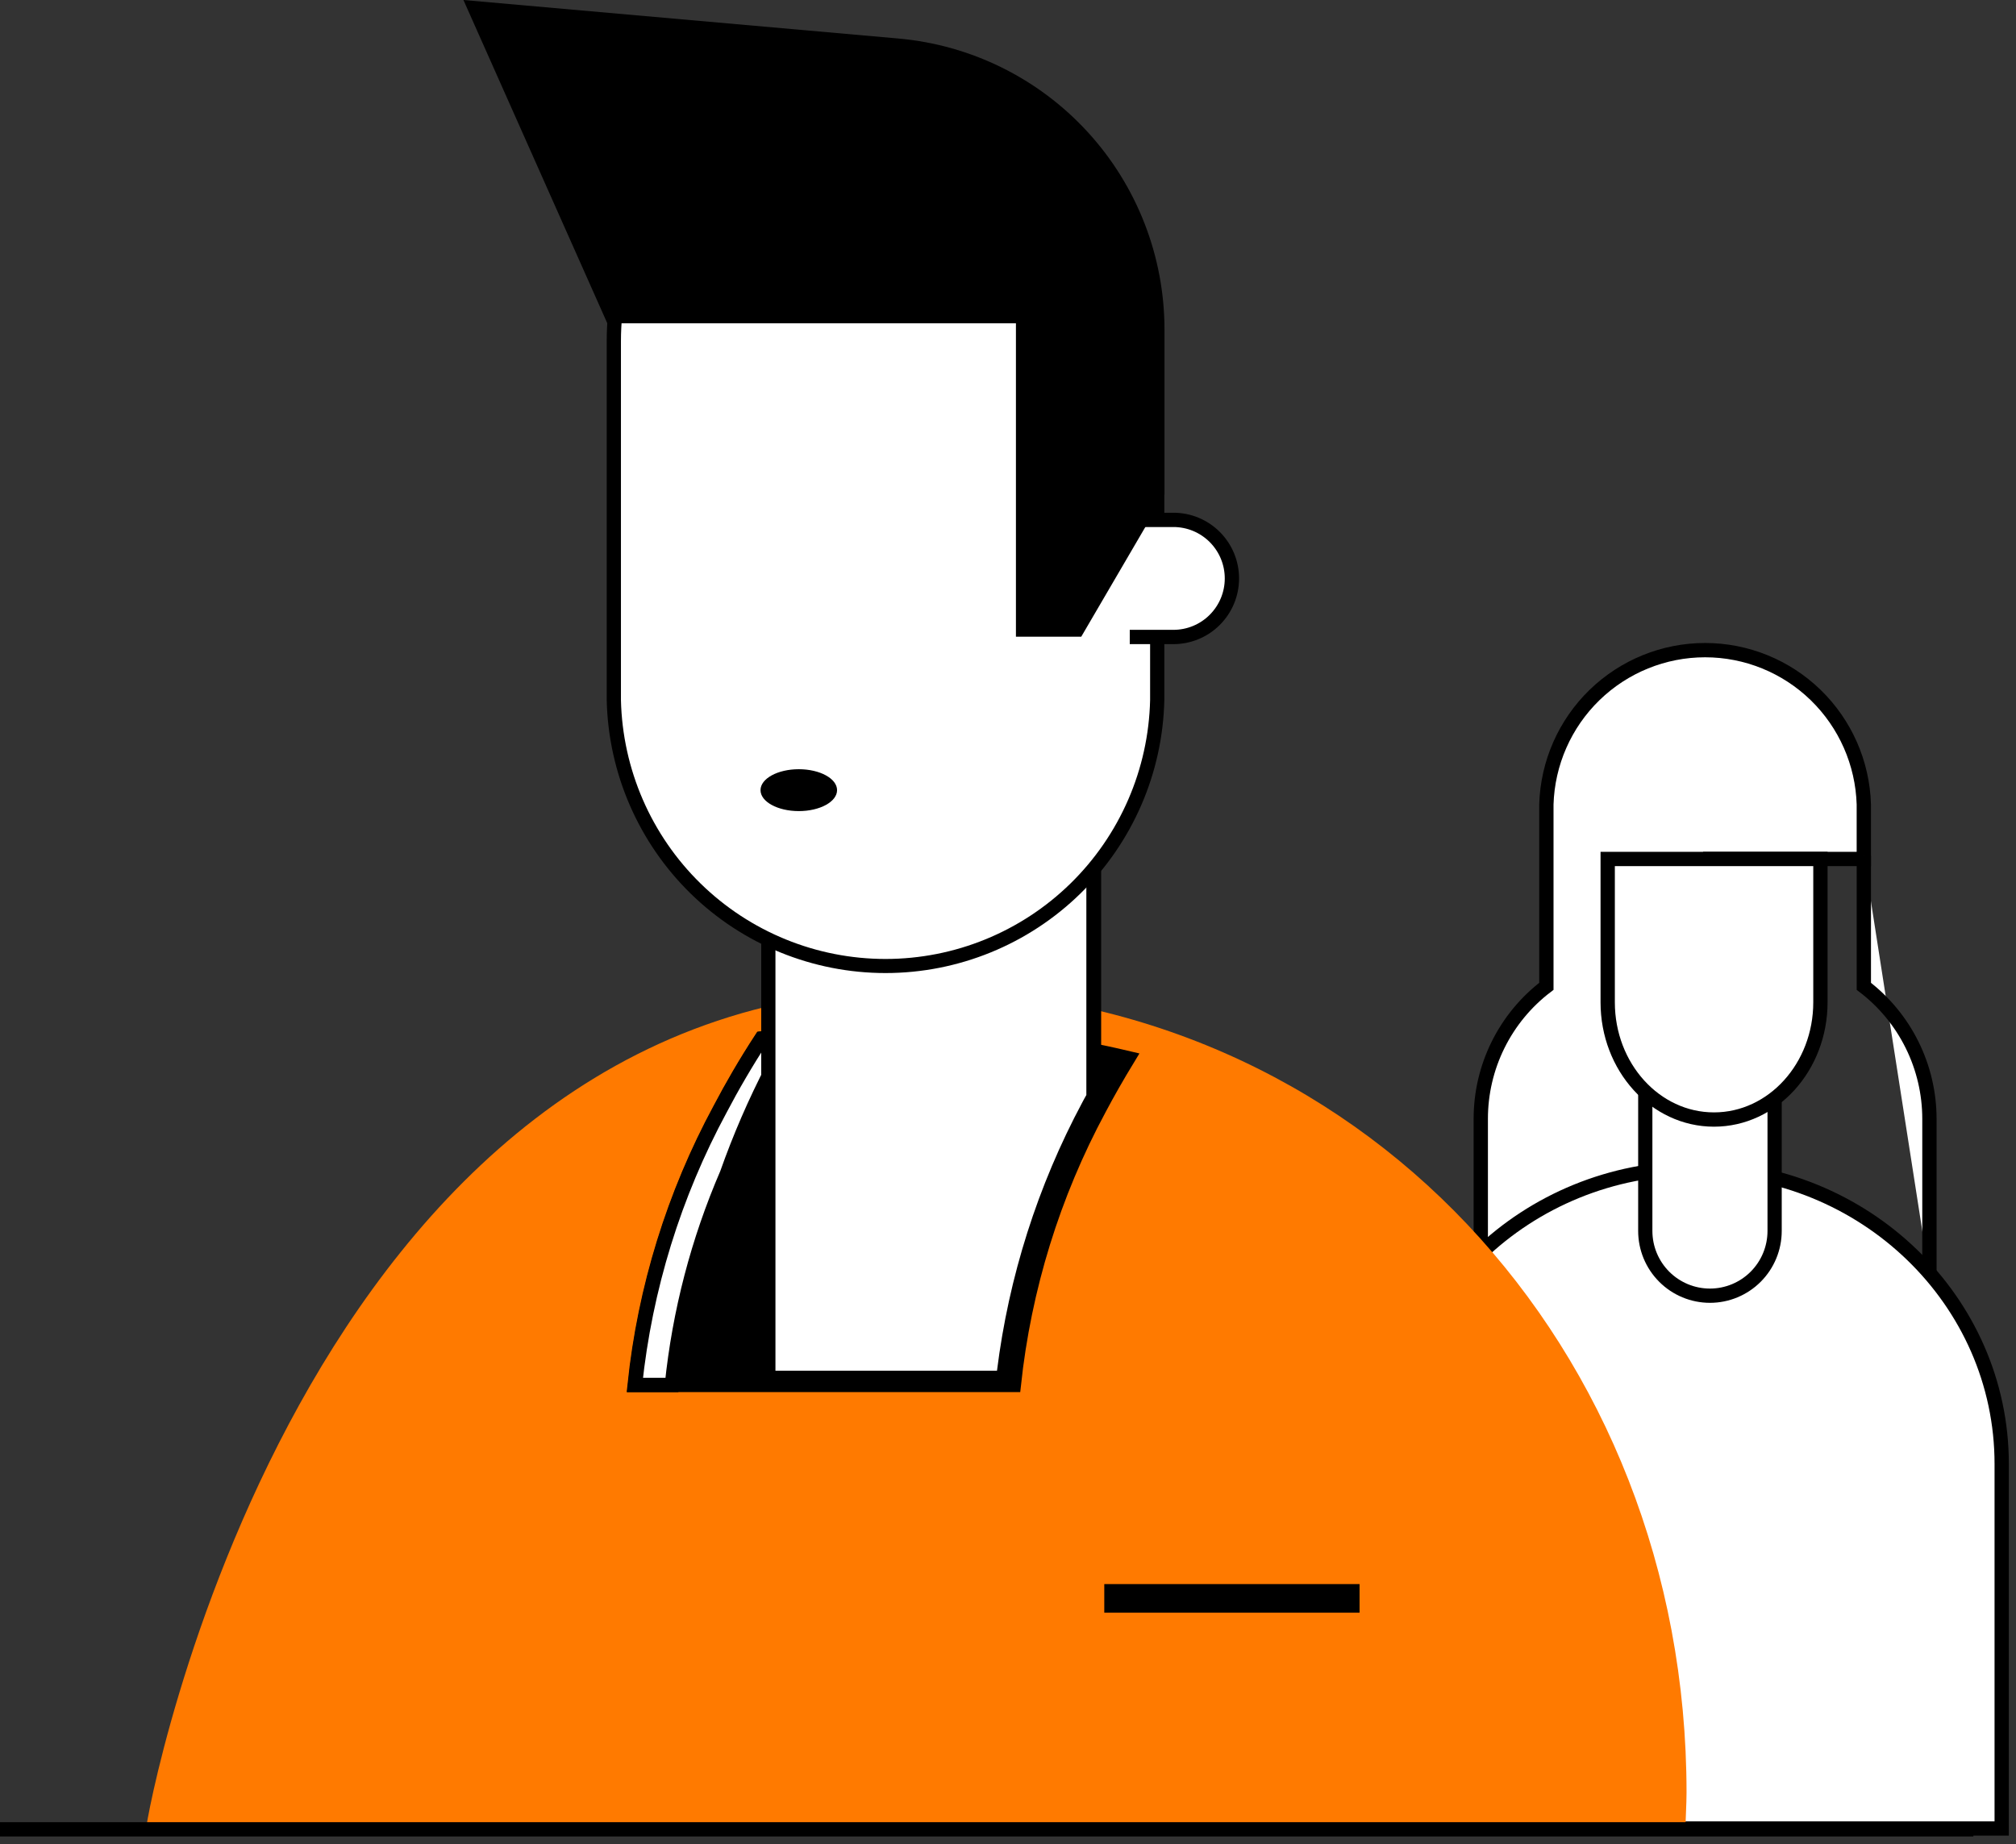
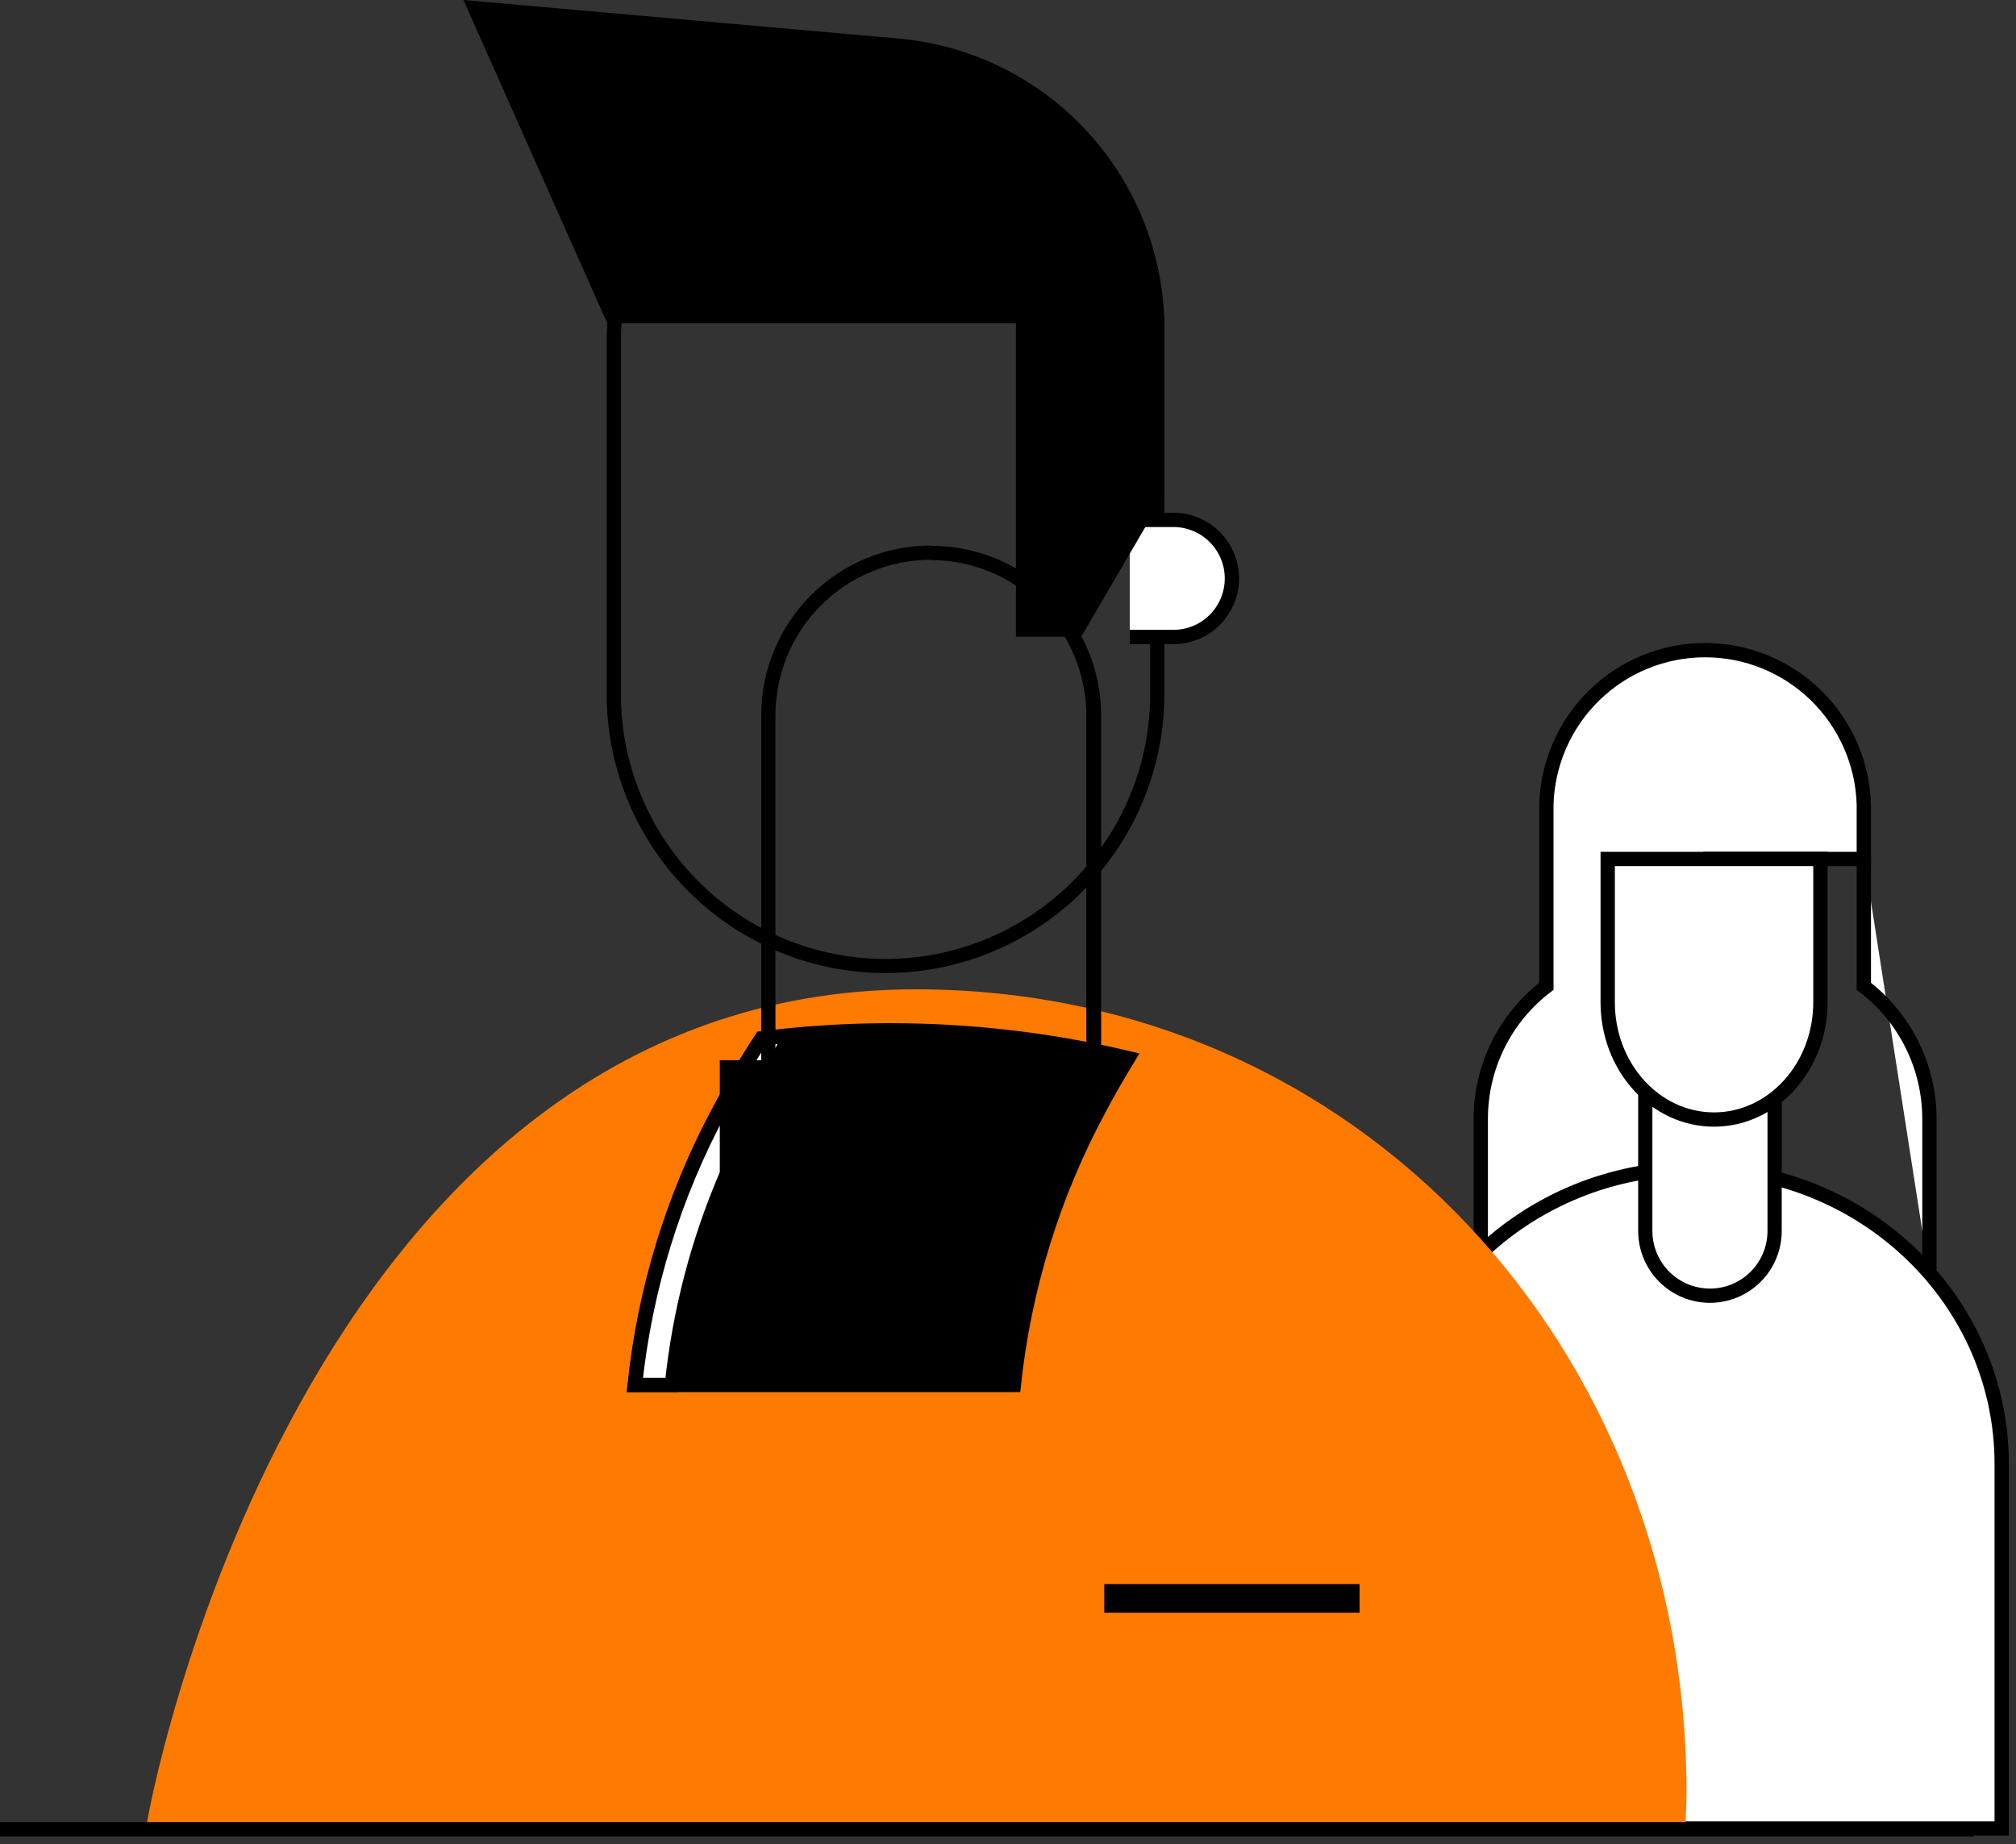
<svg xmlns="http://www.w3.org/2000/svg" width="141" height="129" viewBox="0 0 141 129" fill="none">
  <rect x="0" y="0" width="141" height="129" fill="#333333" stroke="none" />
  <path d="M130.356 56.266C130.27 53.376 129.062 50.632 126.99 48.618C124.917 46.604 122.143 45.477 119.255 45.477C116.367 45.477 113.593 46.604 111.52 48.618C109.448 50.632 108.241 53.376 108.154 56.266V68.993C106.727 70.078 105.571 71.48 104.775 73.088C103.979 74.696 103.565 76.466 103.566 78.261V89.293L119.25 86.532L119.608 60.083H130.356V56.266Z" fill="white" stroke="black" stroke-miterlimit="10" />
  <path d="M130.357 59.864V68.993C131.783 70.08 132.938 71.482 133.734 73.09C134.529 74.697 134.944 76.467 134.945 78.261V89.293" fill="white" />
  <path d="M130.357 59.864V68.993C131.783 70.08 132.938 71.482 133.734 73.09C134.529 74.697 134.944 76.467 134.945 78.261V89.293" stroke="black" stroke-miterlimit="10" />
  <path d="M140 127.9V102.408C140 90.977 130.416 81.709 118.584 81.709C106.751 81.709 97.168 90.977 97.168 102.408V127.9H140Z" fill="white" stroke="black" stroke-miterlimit="10" />
  <path d="M117.888 127.96C117.888 127.103 117.957 126.246 117.957 125.389C117.957 94.356 95.069 69.202 64.049 69.202C20.889 69.202 10.171 127.103 10.211 128L117.888 127.96Z" fill="#FF7A00" />
  <path d="M78.907 74.016C70.506 72.024 61.817 71.559 53.252 72.64C52.127 74.364 51.172 76.019 50.356 77.573C47.124 83.555 45.095 90.113 44.385 96.877H70.906C71.626 90.115 73.654 83.559 76.877 77.573C77.474 76.444 78.151 75.258 78.907 74.016Z" fill="black" stroke="black" stroke-miterlimit="10" />
-   <path d="M54.067 74.663C54.435 73.955 54.843 73.228 55.271 72.481C54.813 72.481 53.719 72.58 53.281 72.64C52.156 74.364 51.201 76.018 50.385 77.573C47.153 83.554 45.124 90.113 44.414 96.877H46.992C47.514 91.782 48.813 86.798 50.843 82.097C51.744 79.547 52.821 77.063 54.067 74.663V74.663Z" fill="white" stroke="black" stroke-miterlimit="10" />
-   <path d="M53.728 96.379V50.058C53.816 47.096 55.052 44.286 57.175 42.222C59.298 40.158 62.14 39.004 65.098 39.004C68.057 39.004 70.899 40.158 73.022 42.222C75.144 44.286 76.38 47.096 76.468 50.058V76.726L76.13 77.344C72.955 83.254 70.929 89.713 70.159 96.379H53.728Z" fill="white" />
+   <path d="M54.067 74.663C54.435 73.955 54.843 73.228 55.271 72.481C54.813 72.481 53.719 72.58 53.281 72.64C52.156 74.364 51.201 76.018 50.385 77.573C47.153 83.554 45.124 90.113 44.414 96.877H46.992C47.514 91.782 48.813 86.798 50.843 82.097V74.663Z" fill="white" stroke="black" stroke-miterlimit="10" />
  <path d="M65.103 39.176C67.985 39.178 70.748 40.325 72.787 42.365C74.826 44.406 75.974 47.172 75.98 50.059V76.597C75.88 76.767 75.791 76.936 75.701 77.105C72.576 82.944 70.552 89.308 69.73 95.881H54.235V50.038C54.238 47.153 55.384 44.386 57.421 42.346C59.459 40.306 62.221 39.158 65.103 39.156V39.176ZM65.103 38.159C61.956 38.159 58.939 39.411 56.715 41.639C54.49 43.867 53.24 46.888 53.24 50.038V96.877H70.646C71.359 90.114 73.387 83.556 76.617 77.574C76.746 77.335 76.875 77.095 77.015 76.856V50.059C77.012 46.907 75.76 43.885 73.534 41.658C71.308 39.43 68.289 38.179 65.142 38.179L65.103 38.159Z" fill="black" />
-   <path d="M61.939 67.957C56.901 67.951 52.071 65.945 48.508 62.379C44.945 58.813 42.94 53.977 42.932 48.932V23.798C43.045 18.827 45.097 14.097 48.648 10.621C52.2 7.145 56.968 5.199 61.934 5.199C66.9 5.199 71.669 7.145 75.22 10.621C78.771 14.097 80.823 18.827 80.937 23.798V48.972C80.921 54.009 78.913 58.835 75.353 62.393C71.792 65.951 66.969 67.951 61.939 67.957Z" fill="white" />
  <path d="M61.939 5.272C66.844 5.277 71.546 7.231 75.014 10.704C78.483 14.178 80.434 18.887 80.439 23.799V48.972C80.327 53.812 78.328 58.417 74.87 61.8C71.412 65.184 66.769 67.079 61.934 67.079C57.099 67.079 52.456 65.184 48.998 61.8C45.54 58.417 43.541 53.812 43.429 48.972V23.838C43.437 18.926 45.39 14.216 48.859 10.743C52.329 7.271 57.033 5.317 61.939 5.312V5.272ZM61.939 4.315C56.767 4.315 51.808 6.372 48.15 10.033C44.492 13.694 42.436 18.66 42.434 23.838V48.972C42.549 54.075 44.654 58.93 48.298 62.498C51.943 66.066 56.837 68.064 61.934 68.064C67.031 68.064 71.925 66.066 75.569 62.498C79.214 58.93 81.319 54.075 81.434 48.972V23.838C81.434 21.275 80.93 18.736 79.95 16.367C78.97 13.999 77.534 11.846 75.724 10.034C73.914 8.221 71.764 6.783 69.399 5.802C67.034 4.82 64.499 4.315 61.939 4.315V4.315Z" fill="black" />
-   <path d="M55.868 56.736C57.347 56.736 58.545 56.08 58.545 55.271C58.545 54.462 57.347 53.806 55.868 53.806C54.39 53.806 53.191 54.462 53.191 55.271C53.191 56.08 54.39 56.736 55.868 56.736Z" fill="black" />
  <path d="M79.016 44.557H82.061C82.599 44.558 83.132 44.453 83.629 44.248C84.126 44.043 84.579 43.741 84.959 43.361C85.34 42.98 85.642 42.528 85.849 42.031C86.055 41.533 86.161 41 86.161 40.461C86.161 39.922 86.055 39.389 85.849 38.891C85.642 38.394 85.34 37.942 84.959 37.561C84.579 37.181 84.126 36.879 83.629 36.674C83.132 36.469 82.599 36.364 82.061 36.365H79.016" fill="white" />
  <path d="M79.016 44.557H82.061C82.599 44.558 83.132 44.453 83.629 44.248C84.126 44.043 84.579 43.741 84.959 43.361C85.34 42.98 85.642 42.528 85.849 42.031C86.055 41.533 86.161 41 86.161 40.461C86.161 39.922 86.055 39.389 85.849 38.891C85.642 38.394 85.34 37.942 84.959 37.561C84.579 37.181 84.126 36.879 83.629 36.674C83.132 36.469 82.599 36.364 82.061 36.365H79.016" stroke="black" stroke-miterlimit="10" />
  <path d="M32.413 0L42.474 22.612H71.055V44.537H75.623L81.445 34.571V23.061C81.446 17.944 79.532 13.013 76.079 9.241C72.626 5.47 67.886 3.132 62.795 2.691L32.413 0Z" fill="black" />
  <path d="M119.637 90.668C118.44 90.666 117.292 90.188 116.445 89.34C115.599 88.492 115.122 87.343 115.119 86.144V73.477C115.174 72.313 115.674 71.214 116.516 70.409C117.359 69.605 118.478 69.155 119.642 69.155C120.806 69.155 121.926 69.605 122.768 70.409C123.61 71.214 124.111 72.313 124.165 73.477V86.144C124.163 87.345 123.684 88.496 122.835 89.344C121.987 90.192 120.836 90.668 119.637 90.668V90.668Z" fill="white" />
  <path d="M119.64 69.452C120.691 69.465 121.696 69.889 122.44 70.633C123.184 71.378 123.607 72.385 123.62 73.438V86.104C123.62 87.174 123.196 88.199 122.441 88.955C121.686 89.711 120.662 90.135 119.595 90.135C118.527 90.135 117.503 89.711 116.748 88.955C115.993 88.199 115.569 87.174 115.569 86.104V73.438C115.569 72.381 115.989 71.367 116.735 70.619C117.482 69.872 118.494 69.452 119.55 69.452H119.64ZM119.55 68.455C118.23 68.455 116.965 68.98 116.032 69.914C115.098 70.849 114.574 72.116 114.574 73.438V86.104C114.574 87.438 115.103 88.717 116.045 89.659C116.986 90.602 118.263 91.132 119.595 91.132C120.926 91.132 122.203 90.602 123.145 89.659C124.086 88.717 124.615 87.438 124.615 86.104V73.438C124.615 72.116 124.091 70.849 123.158 69.914C122.225 68.98 120.959 68.455 119.64 68.455H119.55Z" fill="black" />
  <path d="M0 127.96H138.019" stroke="black" stroke-miterlimit="10" />
  <path d="M112.443 60.084V70.11C112.443 74.634 115.767 78.311 119.877 78.311C123.987 78.311 127.321 74.634 127.321 70.11V60.084H112.443Z" fill="white" stroke="black" stroke-miterlimit="10" />
  <path d="M77.234 111.806H95.088" stroke="black" stroke-width="2" stroke-miterlimit="10" />
</svg>